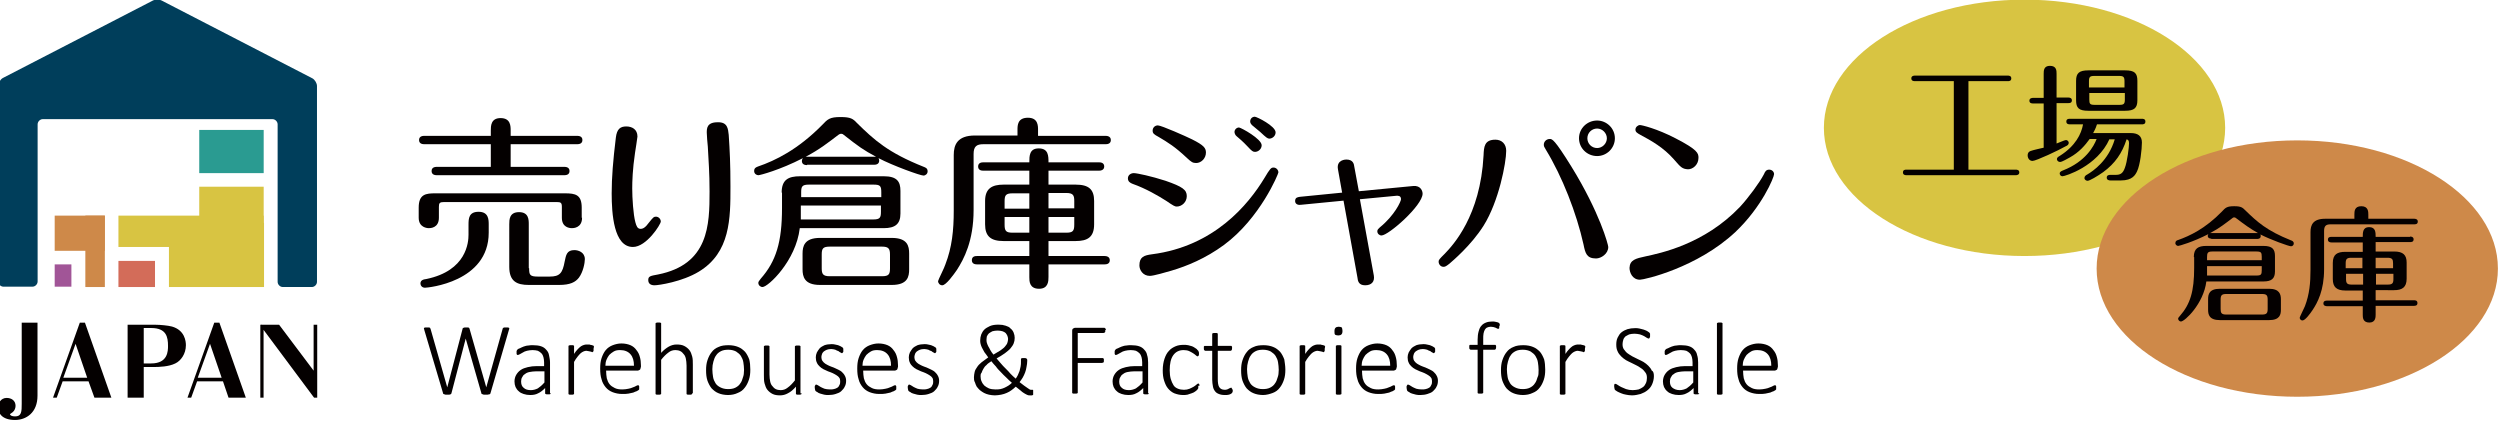
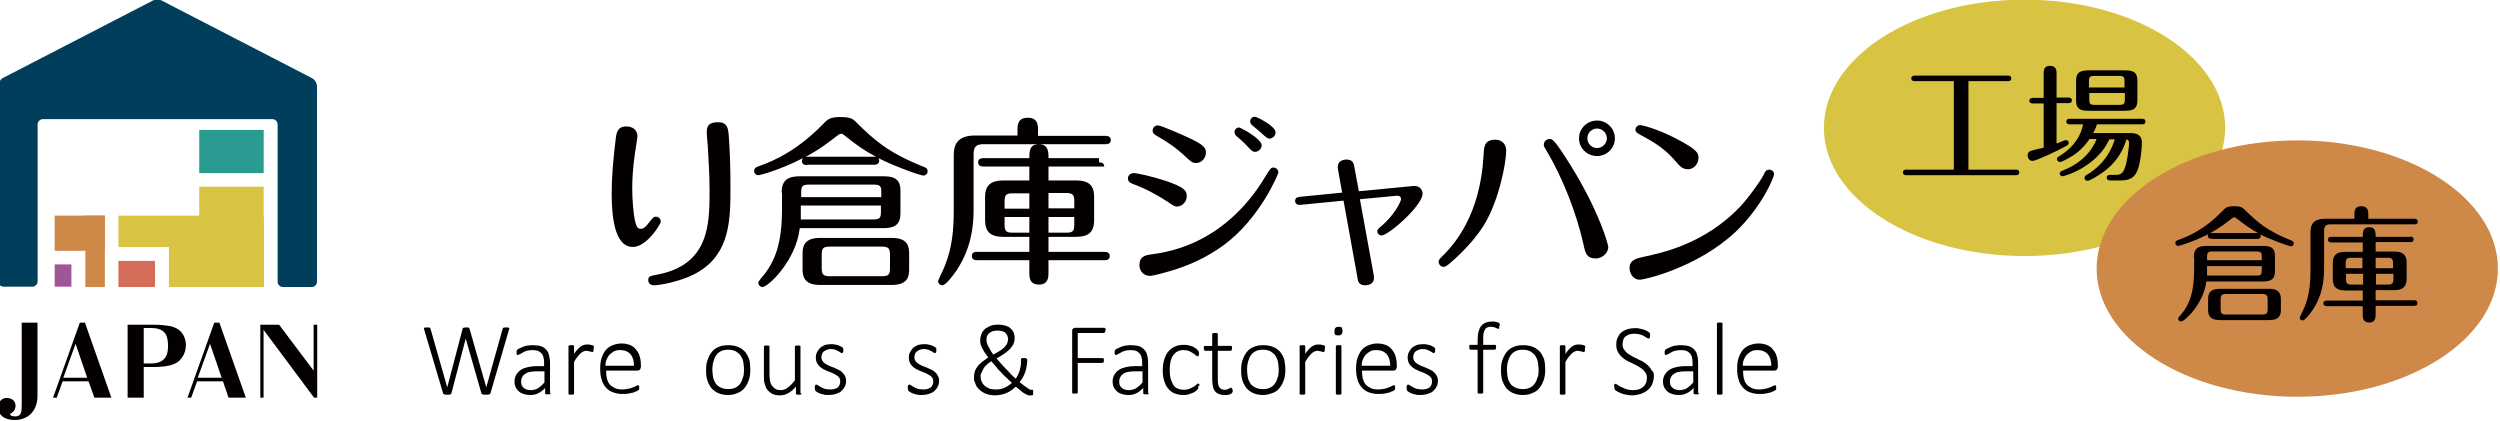
<svg xmlns="http://www.w3.org/2000/svg" version="1.1" id="レイヤー_1" x="0px" y="0px" viewBox="0 0 717.7 120.8" style="enable-background:new 0 0 717.7 120.8;" xml:space="preserve">
  <style type="text/css">
	.st0{fill:#003E5B;}
	.st1{fill:#2A9B91;}
	.st2{fill:#D8C442;}
	.st3{fill:#D36C59;}
	.st4{fill:#CE8949;}
	.st5{fill:#A15597;}
	.st6{fill:#040000;stroke:#040000;stroke-width:0.531;stroke-miterlimit:10;}
	.st7{fill:#040000;}
</style>
  <g>
    <path class="st0" d="M0.8,22.4c-0.7,0.4-1.3,1.4-1.3,2.2v56.2c0,0.8,0.7,1.5,1.5,1.5h8.3c0.8,0,1.5-0.7,1.5-1.5V35.7   c0-0.8,0.7-1.5,1.5-1.5h65.9c0.8,0,1.5,0.7,1.5,1.5v45.2c0,0.8,0.7,1.5,1.5,1.5h8.3c0.8,0,1.5-0.7,1.5-1.5V24.7   c0-0.8-0.6-1.8-1.3-2.2L46.5,0.2c-0.7-0.4-2-0.4-2.7,0L0.8,22.4z" />
  </g>
  <rect x="57.2" y="37.3" class="st1" width="18.5" height="12.4" />
  <rect x="57.2" y="53.6" class="st2" width="18.5" height="28.7" />
  <rect x="48.5" y="64" class="st2" width="27.3" height="18.4" />
  <rect x="34" y="61.9" class="st2" width="41.7" height="9" />
  <rect x="34" y="74.9" class="st3" width="10.5" height="7.5" />
  <rect x="24.5" y="61.9" class="st4" width="5.6" height="20.5" />
  <rect x="15.7" y="61.9" class="st4" width="14.4" height="10.1" />
  <rect x="15.7" y="75.9" class="st5" width="4.8" height="6.4" />
  <g>
    <path class="st6" d="M10.5,93v20.6c0,4.7-3.1,6.7-6.2,6.7c-3.6,0-4.6-1.9-4.6-3.3c0-1.1,0.7-2.5,2.2-2.5c1.3,0,2.3,0.7,2.3,2   c0,0.5-0.2,1.2-0.7,1.6c-0.7,0.5-0.9,0.6-0.9,0.8c0,0,0,0.9,1.7,0.9c2.2,0,2.2-1.7,2.2-3.9V93.9v-1H10.5z" />
    <path class="st6" d="M27.3,113.9l-1.7-4.7h-7.8l-1.7,4.7h-0.5l7.5-21h1.1l7.4,21H27.3z M25.4,108.7l-3.7-10.8l-3.9,10.8H25.4z" />
    <path class="st6" d="M36.9,93.5h0.5h7.4c1.1,0,3.4,0.2,4.5,0.5c3.5,1,3.8,4,3.8,5.1c0,2.4-1.4,4.3-2.9,5c-1.8,0.9-4.5,1-6.2,1H41   v8.8h-4.1v-20V93.5z M41,93.9v10.7h2.4c5.1,0,5.1-3.9,5.1-5.3c0-2.6-0.5-5.4-5.1-5.4H41z" />
    <path class="st6" d="M65.8,113.9l-1.6-4.7h-7.8l-1.7,4.7h-0.5l7.5-21h1.1l7.4,21H65.8z M64,108.7l-3.7-10.8l-3.9,10.8H64z" />
    <path class="st6" d="M80,93.5l10.3,13.7V93.5h0.5v20.4h-0.5l-14.9-20v20h-0.4V93.5H80z" />
  </g>
  <path class="st7" d="M1.6,67.3" />
  <g>
-     <path class="st7" d="M167.1,62.5c0,3-2.6,3-2.9,3c-0.7,0-2.9-0.2-2.9-3v-3.1c0-1.2-0.3-1.4-1.5-1.4h-32.3c-1.3,0-1.5,0.3-1.5,1.4   v3.1c0,3-2.5,3-2.9,3c-0.5,0-2.9-0.2-2.9-3v-2.9c0-3.9,2.1-4.1,4.8-4.1h37.2c3,0,4.8,0.4,4.8,4.1V62.5z M140.9,37.5   c0-1.3,0-3.6,2.8-3.6c2.9,0,2.9,2.3,2.9,3.6v1.5h19c0.4,0,1.6,0,1.6,1.2c0,1.2-1.2,1.2-1.6,1.2h-19v6.5h15.3c0.4,0,1.6,0,1.6,1.2   c0,1.2-1.2,1.2-1.6,1.2h-36.4c-0.4,0-1.6,0-1.6-1.2c0-1.2,1.2-1.2,1.6-1.2h15.4v-6.5h-19c-0.4,0-1.6,0-1.6-1.2   c0-1.2,1.2-1.2,1.6-1.2h19V37.5z M134.5,64.5c0-1.8,0.1-3.7,2.9-3.7c2.9,0,2.9,2.3,2.9,3.7v2.3c0,14.2-17.5,15.8-18.3,15.8   c-0.9,0-1.3-0.7-1.3-1.2c0-1,0.9-1.2,1.7-1.3c11.6-2.4,12.1-10.6,12.1-12.7V64.5z M151.9,77c0,1.9,0.2,2.4,2.5,2.4h3.4   c2.9,0,3.7-1,4.3-4.3c0.4-1.9,0.6-3.3,2.8-3.3c1.1,0,3,0.6,3,2.6c0,1.1-0.5,3.7-1.7,5.3c-1,1.3-2.5,2.1-5.7,2.1h-8.7   c-3.4,0-5.6-1-5.6-5.2V64.4c0-1.3,0-3.5,2.8-3.5c2.8,0,2.8,2.2,2.8,3.5V77z" />
    <path class="st7" d="M183,39.2c0,0.4-0.6,3.9-0.7,4.7c-0.7,4.7-0.8,8.2-0.8,10.2c0,2.8,0.3,7.5,0.9,9.7c0.3,1.1,0.6,1.9,1.5,1.9   c0.7,0,1.4-0.4,2.4-1.8c1.2-1.5,1.4-1.7,2-1.7c0.8,0,1.4,0.7,1.4,1.4c0,0.8-4.1,7.3-8,7.3c-5.5,0-6.1-9.5-6.1-15.4   c0-4.5,0.4-9.5,1.2-16c0.3-2.5,1.3-3.2,3-3.2C181.4,36.3,183,37.1,183,39.2z M209.2,38.7c0.3,4.5,0.5,8.3,0.5,14.9   c0,9.1,0,18.9-9.1,24.4c-4.8,2.9-11.5,3.9-12.7,3.9c-1,0-1.8-0.4-1.8-1.5c0-1.1,0.6-1.2,2.8-1.6c14.6-2.9,14.8-14.3,14.8-23.8   c0-5.5-0.3-9-0.5-12.9c-0.1-1.1-0.3-3.1-0.3-4c0-1.2,0-3,3.1-3C208.9,35,209,37,209.2,38.7z" />
    <path class="st7" d="M231.7,47.4c-0.5,0-1.5-0.1-1.5-1.2c0-0.3,0.1-0.5,0.3-0.8c-6.6,3.4-12.3,4.9-12.8,4.9c-0.5,0-1.2-0.4-1.2-1.2   c0-0.9,0.6-1.1,1.1-1.3c5-1.7,11.5-4.9,18.4-11.9c1.6-1.7,2.2-2.3,5.3-2.3c2.9,0,3.6,0.5,4.7,1.7c5,4.9,8.9,8.5,19.2,12.6   c0.5,0.2,1.1,0.4,1.1,1.3c0,0.7-0.6,1.2-1.2,1.2c-0.9,0-8.7-2.8-12.9-5c0.1,0.2,0.2,0.4,0.2,0.7c0,1.1-1,1.2-1.5,1.2H231.7z    M224.4,55.3c0-3.7,1.9-4.7,5.3-4.7h24c3.8,0,4.8,1.5,4.8,4.2v6.5c0,3-1.5,4.2-4.8,4.2h-24.1c-1.1,9.4-9.1,16.9-10.7,16.9   c-0.6,0-1.2-0.5-1.2-1.2c0-0.4,0.3-0.6,0.7-1.2c4.4-5,6.1-10.5,6.1-20.3V55.3z M253,56.6v-1.4c0-1.8-0.3-2.2-2.2-2.2h-18.6   c-2,0-2.2,0.6-2.2,2.3v1.3H253z M229.9,59v4h20.8c1.9,0,2.2-0.5,2.2-2.2V59H229.9z M261,77.3c0,2.1-0.4,4.5-5,4.5h-20.6   c-4.5,0-5-2.4-5-4.5v-4.5c0-2.1,0.5-4.5,5-4.5H256c4.5,0,5,2.3,5,4.5V77.3z M242.2,38.7c-0.2-0.2-0.4-0.3-0.7-0.3   c-0.4,0-0.6,0.2-0.8,0.3c-2.9,2.2-5.4,4.2-9.4,6.3h20.2C247.9,43.1,246.4,42,242.2,38.7z M255.5,73.1c0-1.7-0.4-2.3-2.3-2.3h-15   c-2,0-2.3,0.6-2.3,2.3v3.9c0,1.6,0.3,2.3,2.3,2.3h15c2,0,2.3-0.6,2.3-2.3V73.1z" />
-     <path class="st7" d="M292.1,39v-1.7c0-1.3,0-3.5,3-3.5c2.9,0,2.9,2.3,2.9,3.5V39h19.4c0.4,0,1.5,0.1,1.5,1.2c0,1.1-1,1.2-1.5,1.2   h-35.1c-1.9,0-2.8,0.6-2.8,2.8v16.1c0,8.9-2.8,14.1-4.8,17.2c-0.9,1.3-3.1,4.4-4.2,4.4c-0.7,0-1.2-0.6-1.2-1.2c0-0.3,1.9-4,2.1-4.8   c1.9-4.9,2.4-9.8,2.4-15.4v-16c0-2.9,1-5.6,6.1-5.6H292.1z M315.5,46.6c0.5,0,1.5,0.1,1.5,1.2c0,1.1-1.1,1.2-1.5,1.2H301v4h7.8   c3.8,0,5.3,1.4,5.3,4.7v6.7c0,3.7-1.9,4.8-5.3,4.8H301v4.3h16.1c0.4,0,1.5,0.1,1.5,1.2c0,1.1-1,1.2-1.5,1.2H301v3.6   c0,1.1,0,3.4-2.7,3.4c-2.8,0-2.8-2.2-2.8-3.3v-3.7h-15c-0.5,0-1.5-0.1-1.5-1.2c0-1.2,1.1-1.2,1.5-1.2h15v-4.3h-7.4   c-3.7,0-5.3-1.4-5.3-4.8v-6.7c0-3.6,2-4.7,5.3-4.7h7.4v-4h-13.2c-0.5,0-1.5-0.1-1.5-1.2c0-1.1,1-1.2,1.5-1.2h13.2c0-1.8,0-4,2.7-4   c2.8,0,2.8,2.2,2.8,4H315.5z M295.5,55.5h-4.8c-2,0-2.3,0.6-2.3,2.3v2.1h7.1V55.5z M295.5,62.3h-7.1v2.2c0,1.8,0.4,2.3,2.3,2.3h4.8   V62.3z M301,59.8h7.4v-2.1c0-1.6-0.3-2.3-2.3-2.3H301V59.8z M301,66.8h5.1c1.9,0,2.3-0.5,2.3-2.3v-2.2H301V66.8z" />
+     <path class="st7" d="M292.1,39v-1.7c0-1.3,0-3.5,3-3.5c2.9,0,2.9,2.3,2.9,3.5V39h19.4c0.4,0,1.5,0.1,1.5,1.2c0,1.1-1,1.2-1.5,1.2   h-35.1c-1.9,0-2.8,0.6-2.8,2.8v16.1c0,8.9-2.8,14.1-4.8,17.2c-0.9,1.3-3.1,4.4-4.2,4.4c-0.7,0-1.2-0.6-1.2-1.2c0-0.3,1.9-4,2.1-4.8   c1.9-4.9,2.4-9.8,2.4-15.4v-16c0-2.9,1-5.6,6.1-5.6H292.1z M315.5,46.6c0.5,0,1.5,0.1,1.5,1.2H301v4h7.8   c3.8,0,5.3,1.4,5.3,4.7v6.7c0,3.7-1.9,4.8-5.3,4.8H301v4.3h16.1c0.4,0,1.5,0.1,1.5,1.2c0,1.1-1,1.2-1.5,1.2H301v3.6   c0,1.1,0,3.4-2.7,3.4c-2.8,0-2.8-2.2-2.8-3.3v-3.7h-15c-0.5,0-1.5-0.1-1.5-1.2c0-1.2,1.1-1.2,1.5-1.2h15v-4.3h-7.4   c-3.7,0-5.3-1.4-5.3-4.8v-6.7c0-3.6,2-4.7,5.3-4.7h7.4v-4h-13.2c-0.5,0-1.5-0.1-1.5-1.2c0-1.1,1-1.2,1.5-1.2h13.2c0-1.8,0-4,2.7-4   c2.8,0,2.8,2.2,2.8,4H315.5z M295.5,55.5h-4.8c-2,0-2.3,0.6-2.3,2.3v2.1h7.1V55.5z M295.5,62.3h-7.1v2.2c0,1.8,0.4,2.3,2.3,2.3h4.8   V62.3z M301,59.8h7.4v-2.1c0-1.6-0.3-2.3-2.3-2.3H301V59.8z M301,66.8h5.1c1.9,0,2.3-0.5,2.3-2.3v-2.2H301V66.8z" />
    <path class="st7" d="M334.7,57.6c-2.2-1.4-5.8-3.5-9.5-4.8c-0.8-0.3-1.4-0.7-1.4-1.6c0-1,0.9-1.5,1.7-1.5c0.9,0,5.1,0.9,9.1,2.2   c4.9,1.7,6.1,2.6,6.1,4.4c0,1.7-1.4,3-2.9,3C337.3,59.3,336.9,59.1,334.7,57.6z M330.7,73c17.9-2.3,27.7-14.3,32.3-21.9   c1.6-2.7,1.9-3,2.6-3c0.8,0,1.4,0.7,1.4,1.4c0,0.4-5.2,13.1-15.6,20.8c-5.3,3.9-10.7,6.1-15.1,7.4c-1.4,0.4-5.1,1.5-6.2,1.5   c-2,0-3-1.7-3-3C327.1,73.7,328.5,73.3,330.7,73z M340.8,45.4c-3.5-3.3-5.5-4.5-8.2-6.1c-1.3-0.7-1.7-1-1.7-1.8   c0-0.9,0.7-1.5,1.5-1.5c1,0,8.2,3.2,9.8,4c3.4,1.7,4,2.5,4,3.8c0,1.7-1.4,3-2.8,3C342.4,46.8,342,46.5,340.8,45.4z M362.2,41.7   c0,1.1-1,1.9-1.9,1.9c-0.6,0-0.9-0.2-2.1-1.5c-1.5-1.6-2.4-2.3-3.2-3c-0.4-0.3-0.6-0.9-0.6-1.2c0-0.7,0.6-1.3,1.3-1.3   C356.4,36.7,362.2,39.9,362.2,41.7z M366.2,38c0,1.1-1,1.8-1.8,1.8c-0.5,0-0.9-0.3-2.6-1.9c-0.4-0.3-1.6-1.3-2.4-2   c-0.2-0.2-0.5-0.6-0.5-1c0-1,0.8-1.4,1.3-1.4C360.8,33.5,366.2,36.2,366.2,38z" />
    <path class="st7" d="M394.4,79.1c0.3,1.8-0.7,2.8-2.5,2.8c-1.9,0-2.1-1.3-2.2-2.2l-4-22.1l-12.3,1.2c-0.6,0.1-1.6-0.1-1.6-1.1   c0-1.1,0.9-1.1,1.4-1.2l12.1-1.2l-1.2-6.7c-0.5-2.8,2.3-2.8,2.4-2.8c1.9,0,2.2,1.2,2.3,2.1l1.3,7l15.6-1.5c2.2-0.2,2.7,1.5,2.7,2.2   c0,3.4-9.8,12-11.8,12c-0.6,0-1.2-0.5-1.2-1.2c0-0.5,0.3-0.7,0.7-1.1c4.3-3.5,6.1-7.5,6.1-8.1c0-1.1-0.9-1-1.3-1l-10.5,1   L394.4,79.1z" />
    <path class="st7" d="M432.4,43.3c0,3.4-2.1,14.5-6.5,21.5c-3.6,5.7-9,10.2-9.8,10.9c-0.9,0.7-1.2,0.9-1.7,0.9   c-0.8,0-1.4-0.7-1.4-1.5c0-0.5,0.2-0.7,1.8-2.3c2.3-2.4,10.2-10.8,11.1-28.2c0.1-2.4,0.2-4.5,3.4-4.5   C431.1,40.1,432.4,41.3,432.4,43.3z M454.6,70.2c-2-9-6.1-19.5-10.8-27.2c-0.5-0.8-0.6-1-0.6-1.5c0-0.8,0.7-1.6,1.7-1.6   c0.7,0,1.3,0,6.2,7.9c8.2,13.3,10.6,22.5,10.6,23.1c0,2-2.1,3.3-3.5,3.3C455.5,74.2,455.1,72.7,454.6,70.2z M463.6,39.7   c0,2.8-2.3,5.1-5.1,5.1c-2.9,0-5.2-2.3-5.2-5.1c0-2.9,2.4-5.1,5.2-5.1C461.2,34.6,463.6,36.8,463.6,39.7z M455.7,39.7   c0,1.5,1.2,2.8,2.8,2.8c1.5,0,2.8-1.3,2.8-2.8c0-1.5-1.3-2.8-2.8-2.8C457,36.9,455.7,38.1,455.7,39.7z" />
    <path class="st7" d="M472.4,73.6c4.1-0.9,16.8-3.4,27.1-14.2c2.4-2.6,5.6-6.9,6.9-9.4c0.3-0.7,0.6-1.3,1.5-1.3   c0.8,0,1.4,0.6,1.4,1.3c0,0.9-3.5,9.4-11.1,16.6c-11,10.3-26.2,13.7-27.4,13.7c-2.2,0-3-2.1-3-3.4   C467.9,74.6,469.6,74.2,472.4,73.6z M480.5,45.7c-2.9-3.3-6.4-5.3-9.6-7c-0.9-0.5-1.4-0.8-1.4-1.5c0-0.7,0.7-1.3,1.3-1.3   c0.5,0,4.8,1,10.2,3.8c6.4,3.3,6.6,4.3,6.6,5.6c0,2-1.6,3.3-3,3.3C482.9,48.5,482.5,48,480.5,45.7z" />
  </g>
  <g>
    <path class="st7" d="M140.8,112.9c0,0.1-0.1,0.1-0.1,0.2c-0.1,0.1-0.1,0.1-0.3,0.1c-0.1,0-0.2,0.1-0.4,0.1c-0.1,0-0.3,0-0.5,0   c-0.2,0-0.3,0-0.5,0c-0.1,0-0.3,0-0.4-0.1c-0.1,0-0.2-0.1-0.3-0.1c-0.1-0.1-0.1-0.1-0.1-0.2l-4.5-15.7h0l-4.1,15.7   c0,0.1-0.1,0.1-0.1,0.2c-0.1,0.1-0.1,0.1-0.2,0.1c-0.1,0-0.2,0.1-0.3,0.1c-0.1,0-0.3,0-0.5,0c-0.2,0-0.4,0-0.5,0   c-0.1,0-0.3,0-0.4-0.1c-0.1,0-0.2-0.1-0.3-0.1c-0.1-0.1-0.1-0.1-0.1-0.2l-5.4-18.2c0-0.2-0.1-0.3-0.1-0.4c0-0.1,0-0.2,0.1-0.2   c0.1,0,0.2-0.1,0.3-0.1c0.1,0,0.3,0,0.5,0c0.2,0,0.4,0,0.5,0c0.1,0,0.2,0,0.3,0.1c0.1,0,0.1,0.1,0.1,0.1c0,0,0,0.1,0.1,0.2   l4.8,16.8h0l4.4-16.8c0-0.1,0-0.1,0.1-0.2c0,0,0.1-0.1,0.2-0.1c0.1,0,0.2-0.1,0.3-0.1c0.1,0,0.3,0,0.5,0c0.2,0,0.3,0,0.4,0   c0.1,0,0.2,0,0.3,0.1c0.1,0,0.1,0.1,0.1,0.1c0,0,0.1,0.1,0.1,0.2l4.8,16.8h0l4.7-16.8c0-0.1,0-0.1,0.1-0.2c0,0,0.1-0.1,0.1-0.1   c0.1,0,0.2-0.1,0.3-0.1c0.1,0,0.3,0,0.5,0c0.2,0,0.4,0,0.5,0c0.1,0,0.2,0.1,0.3,0.1c0.1,0,0.1,0.1,0.1,0.2c0,0.1,0,0.2-0.1,0.4   L140.8,112.9z" />
    <path class="st7" d="M158.1,112.9c0,0.1,0,0.2-0.1,0.2c-0.1,0.1-0.1,0.1-0.3,0.1s-0.2,0-0.4,0c-0.2,0-0.3,0-0.4,0   c-0.1,0-0.2-0.1-0.3-0.1c-0.1-0.1-0.1-0.1-0.1-0.2v-1.5c-0.6,0.6-1.3,1.2-2,1.5c-0.7,0.4-1.5,0.5-2.3,0.5c-0.7,0-1.3-0.1-1.9-0.3   c-0.6-0.2-1-0.4-1.4-0.8c-0.4-0.3-0.7-0.8-0.9-1.2c-0.2-0.5-0.3-1-0.3-1.6c0-0.7,0.2-1.4,0.5-1.9c0.3-0.5,0.7-1,1.3-1.4   c0.6-0.4,1.2-0.6,2-0.8c0.8-0.2,1.7-0.3,2.6-0.3h2.1V104c0-0.6-0.1-1.1-0.2-1.5c-0.1-0.4-0.3-0.8-0.6-1.1c-0.3-0.3-0.6-0.5-1-0.7   c-0.4-0.1-0.9-0.2-1.5-0.2c-0.6,0-1.1,0.1-1.6,0.2c-0.5,0.1-0.9,0.3-1.2,0.5c-0.4,0.2-0.6,0.3-0.9,0.5c-0.2,0.1-0.4,0.2-0.5,0.2   c-0.1,0-0.1,0-0.2,0c0,0-0.1-0.1-0.1-0.1c0-0.1-0.1-0.1-0.1-0.2c0-0.1,0-0.2,0-0.3c0-0.2,0-0.4,0-0.5c0-0.1,0.1-0.2,0.2-0.4   c0.1-0.1,0.3-0.3,0.7-0.4c0.3-0.2,0.7-0.3,1.1-0.5c0.4-0.1,0.8-0.3,1.3-0.3c0.5-0.1,0.9-0.1,1.4-0.1c0.9,0,1.7,0.1,2.3,0.3   c0.6,0.2,1.1,0.5,1.5,1c0.4,0.4,0.7,0.9,0.8,1.5s0.3,1.3,0.3,2.1V112.9z M156.3,106.6h-2.4c-0.7,0-1.3,0.1-1.9,0.2   c-0.5,0.1-1,0.3-1.3,0.6c-0.4,0.2-0.6,0.5-0.8,0.9c-0.2,0.3-0.3,0.7-0.3,1.2c0,0.8,0.2,1.4,0.7,1.8c0.5,0.5,1.2,0.7,2.1,0.7   c0.7,0,1.4-0.2,2-0.5c0.6-0.4,1.2-0.9,1.9-1.7V106.6z" />
    <path class="st7" d="M170.4,100.2c0,0.1,0,0.3,0,0.4c0,0.1,0,0.2-0.1,0.3c0,0.1-0.1,0.1-0.1,0.1c0,0-0.1,0.1-0.1,0.1   c-0.1,0-0.2,0-0.3-0.1c-0.1,0-0.3-0.1-0.4-0.1c-0.2,0-0.3-0.1-0.5-0.1c-0.2,0-0.4-0.1-0.6-0.1c-0.3,0-0.5,0.1-0.8,0.2   c-0.3,0.1-0.5,0.3-0.8,0.5c-0.3,0.3-0.6,0.6-0.9,1c-0.3,0.4-0.7,0.9-1,1.5v9c0,0.1,0,0.1,0,0.2c0,0-0.1,0.1-0.1,0.1   c-0.1,0-0.2,0.1-0.3,0.1c-0.1,0-0.3,0-0.4,0c-0.2,0-0.3,0-0.4,0c-0.1,0-0.2,0-0.3-0.1c-0.1,0-0.1-0.1-0.1-0.1c0,0,0-0.1,0-0.2V99.5   c0-0.1,0-0.1,0-0.2c0,0,0.1-0.1,0.1-0.1c0.1,0,0.2-0.1,0.3-0.1c0.1,0,0.2,0,0.4,0c0.2,0,0.3,0,0.4,0c0.1,0,0.2,0,0.3,0.1   c0.1,0,0.1,0.1,0.1,0.1c0,0,0,0.1,0,0.2v2.1c0.4-0.6,0.7-1,1.1-1.4c0.3-0.3,0.6-0.6,0.9-0.8c0.3-0.2,0.6-0.3,0.9-0.4   c0.3-0.1,0.6-0.1,0.9-0.1c0.1,0,0.3,0,0.4,0c0.2,0,0.3,0,0.5,0.1c0.2,0,0.4,0.1,0.5,0.1c0.2,0.1,0.3,0.1,0.3,0.1   c0.1,0,0.1,0.1,0.1,0.1c0,0,0,0.1,0.1,0.1c0,0.1,0,0.1,0,0.2C170.4,100,170.4,100.1,170.4,100.2z" />
    <path class="st7" d="M183.9,105.5c0,0.4-0.1,0.6-0.3,0.7c-0.2,0.1-0.4,0.2-0.5,0.2h-9.1c0,0.8,0.1,1.6,0.2,2.2   c0.2,0.7,0.4,1.2,0.8,1.7c0.4,0.5,0.9,0.8,1.5,1.1c0.6,0.3,1.3,0.4,2.2,0.4c0.6,0,1.2-0.1,1.7-0.2c0.5-0.1,0.9-0.2,1.3-0.4   c0.4-0.1,0.7-0.3,0.9-0.4c0.2-0.1,0.4-0.2,0.5-0.2c0.1,0,0.1,0,0.2,0c0,0,0.1,0.1,0.1,0.1c0,0.1,0.1,0.1,0.1,0.2c0,0.1,0,0.2,0,0.4   c0,0.1,0,0.1,0,0.2c0,0.1,0,0.1,0,0.2c0,0.1,0,0.1-0.1,0.2c0,0-0.1,0.1-0.1,0.1c0,0-0.2,0.1-0.5,0.3c-0.3,0.1-0.6,0.2-1,0.4   c-0.4,0.1-0.9,0.2-1.4,0.3c-0.5,0.1-1.1,0.1-1.8,0.1c-1,0-1.9-0.2-2.7-0.5c-0.8-0.3-1.5-0.8-2-1.4c-0.5-0.6-1-1.4-1.2-2.3   c-0.3-0.9-0.4-1.9-0.4-3.1c0-1.1,0.1-2.1,0.4-3c0.3-0.9,0.7-1.7,1.2-2.3c0.5-0.6,1.2-1.1,2-1.4c0.8-0.3,1.6-0.5,2.5-0.5   c1,0,1.9,0.2,2.6,0.5c0.7,0.3,1.3,0.8,1.7,1.4c0.5,0.6,0.8,1.2,1,2c0.2,0.7,0.3,1.5,0.3,2.4V105.5z M182,105c0-1.4-0.3-2.5-1-3.3   c-0.7-0.8-1.7-1.2-3-1.2c-0.7,0-1.3,0.1-1.8,0.4c-0.5,0.3-0.9,0.6-1.3,1c-0.3,0.4-0.6,0.9-0.8,1.4c-0.2,0.5-0.3,1.1-0.3,1.7H182z" />
-     <path class="st7" d="M198.7,112.9c0,0.1,0,0.1,0,0.2c0,0-0.1,0.1-0.1,0.1c-0.1,0-0.2,0.1-0.3,0.1c-0.1,0-0.3,0-0.4,0   c-0.2,0-0.3,0-0.4,0c-0.1,0-0.2,0-0.3-0.1c-0.1,0-0.1-0.1-0.1-0.1c0,0,0-0.1,0-0.2V105c0-0.8-0.1-1.5-0.2-2s-0.3-1-0.6-1.3   c-0.3-0.4-0.6-0.7-1-0.9c-0.4-0.2-0.9-0.3-1.4-0.3c-0.7,0-1.4,0.2-2,0.7c-0.7,0.5-1.4,1.2-2.1,2.1v9.6c0,0.1,0,0.1,0,0.2   c0,0-0.1,0.1-0.1,0.1c-0.1,0-0.2,0.1-0.3,0.1c-0.1,0-0.3,0-0.4,0c-0.2,0-0.3,0-0.4,0c-0.1,0-0.2,0-0.3-0.1c-0.1,0-0.1-0.1-0.1-0.1   c0,0,0-0.1,0-0.2V93c0-0.1,0-0.1,0-0.2c0,0,0.1-0.1,0.1-0.1c0.1,0,0.2-0.1,0.3-0.1c0.1,0,0.3,0,0.4,0c0.2,0,0.3,0,0.4,0   c0.1,0,0.2,0,0.3,0.1c0.1,0,0.1,0.1,0.1,0.1c0,0,0,0.1,0,0.2v8.3c0.7-0.8,1.5-1.4,2.2-1.8c0.7-0.4,1.5-0.6,2.2-0.6   c0.9,0,1.6,0.1,2.2,0.4c0.6,0.3,1.1,0.7,1.5,1.2c0.4,0.5,0.6,1.1,0.8,1.8c0.2,0.7,0.2,1.5,0.2,2.4V112.9z" />
    <path class="st7" d="M215.4,106.1c0,1.1-0.1,2-0.4,2.9c-0.3,0.9-0.7,1.7-1.2,2.3c-0.5,0.7-1.2,1.2-2,1.5c-0.8,0.4-1.8,0.6-2.8,0.6   c-1,0-2-0.2-2.7-0.5c-0.8-0.3-1.4-0.8-2-1.4c-0.5-0.6-0.9-1.4-1.2-2.2c-0.3-0.9-0.4-1.9-0.4-3c0-1.1,0.1-2,0.4-2.9   c0.3-0.9,0.7-1.7,1.2-2.3c0.5-0.7,1.2-1.2,2-1.5c0.8-0.4,1.8-0.5,2.9-0.5c1,0,2,0.2,2.7,0.5c0.8,0.3,1.4,0.8,2,1.4   c0.5,0.6,0.9,1.4,1.2,2.2C215.3,104,215.4,105,215.4,106.1z M213.6,106.2c0-0.8-0.1-1.5-0.2-2.2c-0.1-0.7-0.4-1.3-0.7-1.8   c-0.3-0.5-0.8-0.9-1.4-1.3c-0.6-0.3-1.3-0.5-2.2-0.5c-0.8,0-1.5,0.1-2.1,0.4c-0.6,0.3-1.1,0.7-1.4,1.2c-0.4,0.5-0.6,1.1-0.8,1.8   c-0.2,0.7-0.3,1.4-0.3,2.2c0,0.8,0.1,1.5,0.2,2.2c0.1,0.7,0.4,1.3,0.7,1.8c0.3,0.5,0.8,0.9,1.4,1.2c0.6,0.3,1.3,0.5,2.2,0.5   c0.8,0,1.5-0.1,2.1-0.4c0.6-0.3,1.1-0.7,1.4-1.2c0.4-0.5,0.6-1.1,0.8-1.8C213.5,107.8,213.6,107.1,213.6,106.2z" />
    <path class="st7" d="M230.1,112.9c0,0.1,0,0.1,0,0.2c0,0-0.1,0.1-0.1,0.1c-0.1,0-0.2,0.1-0.3,0.1c-0.1,0-0.2,0-0.4,0   c-0.2,0-0.3,0-0.4,0c-0.1,0-0.2,0-0.3-0.1c-0.1,0-0.1-0.1-0.1-0.1c0,0,0-0.1,0-0.2V111c-0.8,0.9-1.5,1.5-2.3,1.9   c-0.7,0.4-1.5,0.6-2.2,0.6c-0.9,0-1.6-0.1-2.2-0.4c-0.6-0.3-1.1-0.7-1.5-1.2c-0.4-0.5-0.6-1.1-0.8-1.8c-0.2-0.7-0.2-1.5-0.2-2.4   v-8.1c0-0.1,0-0.1,0-0.2c0,0,0.1-0.1,0.1-0.1c0.1,0,0.2-0.1,0.3-0.1c0.1,0,0.3,0,0.4,0c0.2,0,0.3,0,0.4,0c0.1,0,0.2,0,0.3,0.1   c0.1,0,0.1,0.1,0.1,0.1c0,0,0,0.1,0,0.2v7.9c0,0.8,0.1,1.5,0.2,2c0.1,0.5,0.3,1,0.6,1.3c0.3,0.4,0.6,0.7,1,0.9   c0.4,0.2,0.9,0.3,1.4,0.3c0.7,0,1.4-0.2,2-0.7c0.7-0.5,1.4-1.2,2.1-2.1v-9.6c0-0.1,0-0.1,0-0.2c0,0,0.1-0.1,0.1-0.1   c0.1,0,0.2-0.1,0.3-0.1c0.1,0,0.3,0,0.4,0c0.2,0,0.3,0,0.4,0c0.1,0,0.2,0,0.3,0.1c0.1,0,0.1,0.1,0.1,0.1c0,0,0,0.1,0,0.2V112.9z" />
    <path class="st7" d="M242.9,109.3c0,0.6-0.1,1.2-0.4,1.7c-0.2,0.5-0.6,0.9-1,1.3c-0.4,0.4-1,0.6-1.6,0.8c-0.6,0.2-1.3,0.3-2,0.3   c-0.5,0-0.9,0-1.3-0.1c-0.4-0.1-0.8-0.2-1.1-0.3c-0.3-0.1-0.6-0.2-0.8-0.4c-0.2-0.1-0.4-0.2-0.5-0.3c-0.1-0.1-0.2-0.2-0.2-0.4   c0-0.1-0.1-0.3-0.1-0.6c0-0.1,0-0.2,0-0.3c0-0.1,0-0.2,0.1-0.3c0-0.1,0.1-0.1,0.1-0.2c0,0,0.1-0.1,0.2-0.1c0.1,0,0.3,0.1,0.5,0.2   c0.2,0.1,0.5,0.3,0.8,0.5c0.3,0.2,0.7,0.3,1.1,0.5c0.4,0.1,0.9,0.2,1.5,0.2c0.5,0,0.9,0,1.2-0.1c0.4-0.1,0.7-0.2,1-0.4   c0.3-0.2,0.5-0.5,0.6-0.8c0.2-0.3,0.2-0.7,0.2-1.1c0-0.4-0.1-0.8-0.3-1c-0.2-0.3-0.5-0.5-0.8-0.7c-0.3-0.2-0.7-0.4-1.1-0.6   c-0.4-0.2-0.8-0.3-1.3-0.5c-0.4-0.2-0.8-0.4-1.3-0.6c-0.4-0.2-0.8-0.5-1.1-0.8c-0.3-0.3-0.6-0.6-0.8-1.1c-0.2-0.4-0.3-0.9-0.3-1.5   c0-0.5,0.1-0.9,0.3-1.4c0.2-0.4,0.5-0.8,0.8-1.2c0.4-0.4,0.8-0.6,1.4-0.9c0.6-0.2,1.3-0.3,2-0.3c0.3,0,0.7,0,1,0.1   c0.3,0.1,0.6,0.1,0.9,0.2c0.3,0.1,0.5,0.2,0.7,0.3c0.2,0.1,0.3,0.2,0.5,0.3c0.1,0.1,0.2,0.1,0.2,0.2c0,0.1,0.1,0.1,0.1,0.2   c0,0.1,0,0.1,0,0.2c0,0.1,0,0.2,0,0.3c0,0.1,0,0.2,0,0.3c0,0.1,0,0.2-0.1,0.2c0,0.1-0.1,0.1-0.1,0.2c0,0-0.1,0.1-0.2,0.1   c-0.1,0-0.2-0.1-0.4-0.2c-0.2-0.1-0.4-0.2-0.6-0.4c-0.3-0.1-0.6-0.2-0.9-0.4c-0.4-0.1-0.8-0.2-1.2-0.2c-0.5,0-0.9,0.1-1.2,0.2   c-0.3,0.1-0.6,0.3-0.9,0.5c-0.2,0.2-0.4,0.4-0.5,0.7c-0.1,0.3-0.2,0.6-0.2,0.9c0,0.4,0.1,0.8,0.3,1.1c0.2,0.3,0.5,0.6,0.8,0.8   c0.3,0.2,0.7,0.4,1.1,0.6c0.4,0.2,0.8,0.3,1.3,0.5c0.4,0.2,0.8,0.4,1.3,0.6c0.4,0.2,0.8,0.4,1.1,0.7c0.3,0.3,0.6,0.6,0.8,1   C242.8,108.3,242.9,108.8,242.9,109.3z" />
-     <path class="st7" d="M257.7,105.5c0,0.4-0.1,0.6-0.3,0.7c-0.2,0.1-0.4,0.2-0.5,0.2h-9.1c0,0.8,0.1,1.6,0.2,2.2   c0.2,0.7,0.4,1.2,0.8,1.7c0.4,0.5,0.9,0.8,1.5,1.1c0.6,0.3,1.3,0.4,2.2,0.4c0.6,0,1.2-0.1,1.7-0.2c0.5-0.1,0.9-0.2,1.3-0.4   c0.4-0.1,0.7-0.3,0.9-0.4c0.2-0.1,0.4-0.2,0.5-0.2c0.1,0,0.1,0,0.2,0c0,0,0.1,0.1,0.1,0.1c0,0.1,0.1,0.1,0.1,0.2c0,0.1,0,0.2,0,0.4   c0,0.1,0,0.1,0,0.2c0,0.1,0,0.1,0,0.2c0,0.1,0,0.1-0.1,0.2c0,0-0.1,0.1-0.1,0.1c0,0-0.2,0.1-0.5,0.3c-0.3,0.1-0.6,0.2-1,0.4   c-0.4,0.1-0.9,0.2-1.4,0.3c-0.5,0.1-1.1,0.1-1.8,0.1c-1,0-1.9-0.2-2.7-0.5c-0.8-0.3-1.5-0.8-2-1.4c-0.5-0.6-1-1.4-1.2-2.3   c-0.3-0.9-0.4-1.9-0.4-3.1c0-1.1,0.1-2.1,0.4-3s0.7-1.7,1.2-2.3c0.5-0.6,1.2-1.1,2-1.4c0.8-0.3,1.6-0.5,2.5-0.5   c1,0,1.9,0.2,2.6,0.5c0.7,0.3,1.3,0.8,1.7,1.4c0.5,0.6,0.8,1.2,1,2c0.2,0.7,0.3,1.5,0.3,2.4V105.5z M255.8,105c0-1.4-0.3-2.5-1-3.3   c-0.7-0.8-1.7-1.2-3-1.2c-0.7,0-1.3,0.1-1.8,0.4c-0.5,0.3-0.9,0.6-1.3,1c-0.3,0.4-0.6,0.9-0.8,1.4c-0.2,0.5-0.3,1.1-0.3,1.7H255.8z   " />
    <path class="st7" d="M269.6,109.3c0,0.6-0.1,1.2-0.4,1.7c-0.2,0.5-0.6,0.9-1,1.3c-0.4,0.4-1,0.6-1.6,0.8c-0.6,0.2-1.3,0.3-2,0.3   c-0.5,0-0.9,0-1.3-0.1c-0.4-0.1-0.8-0.2-1.1-0.3c-0.3-0.1-0.6-0.2-0.8-0.4c-0.2-0.1-0.4-0.2-0.5-0.3c-0.1-0.1-0.2-0.2-0.2-0.4   c0-0.1-0.1-0.3-0.1-0.6c0-0.1,0-0.2,0-0.3c0-0.1,0-0.2,0.1-0.3c0-0.1,0.1-0.1,0.1-0.2c0,0,0.1-0.1,0.2-0.1c0.1,0,0.3,0.1,0.5,0.2   c0.2,0.1,0.5,0.3,0.8,0.5c0.3,0.2,0.7,0.3,1.1,0.5c0.4,0.1,0.9,0.2,1.5,0.2c0.5,0,0.9,0,1.2-0.1c0.4-0.1,0.7-0.2,1-0.4   c0.3-0.2,0.5-0.5,0.6-0.8c0.2-0.3,0.2-0.7,0.2-1.1c0-0.4-0.1-0.8-0.3-1c-0.2-0.3-0.5-0.5-0.8-0.7c-0.3-0.2-0.7-0.4-1.1-0.6   c-0.4-0.2-0.8-0.3-1.3-0.5c-0.4-0.2-0.8-0.4-1.3-0.6c-0.4-0.2-0.8-0.5-1.1-0.8c-0.3-0.3-0.6-0.6-0.8-1.1c-0.2-0.4-0.3-0.9-0.3-1.5   c0-0.5,0.1-0.9,0.3-1.4c0.2-0.4,0.5-0.8,0.8-1.2c0.4-0.4,0.8-0.6,1.4-0.9c0.6-0.2,1.3-0.3,2-0.3c0.3,0,0.7,0,1,0.1   c0.3,0.1,0.6,0.1,0.9,0.2c0.3,0.1,0.5,0.2,0.7,0.3c0.2,0.1,0.3,0.2,0.5,0.3c0.1,0.1,0.2,0.1,0.2,0.2c0,0.1,0.1,0.1,0.1,0.2   c0,0.1,0,0.1,0,0.2c0,0.1,0,0.2,0,0.3c0,0.1,0,0.2,0,0.3c0,0.1,0,0.2-0.1,0.2c0,0.1-0.1,0.1-0.1,0.2c0,0-0.1,0.1-0.2,0.1   c-0.1,0-0.2-0.1-0.4-0.2c-0.2-0.1-0.4-0.2-0.6-0.4c-0.3-0.1-0.6-0.2-0.9-0.4c-0.4-0.1-0.8-0.2-1.2-0.2c-0.5,0-0.9,0.1-1.2,0.2   c-0.3,0.1-0.6,0.3-0.9,0.5c-0.2,0.2-0.4,0.4-0.5,0.7c-0.1,0.3-0.2,0.6-0.2,0.9c0,0.4,0.1,0.8,0.3,1.1c0.2,0.3,0.5,0.6,0.8,0.8   c0.3,0.2,0.7,0.4,1.1,0.6c0.4,0.2,0.8,0.3,1.3,0.5s0.8,0.4,1.3,0.6c0.4,0.2,0.8,0.4,1.1,0.7c0.3,0.3,0.6,0.6,0.8,1   C269.5,108.3,269.6,108.8,269.6,109.3z" />
    <path class="st7" d="M279.6,108.3c0-0.5,0.1-1,0.2-1.5c0.1-0.5,0.4-1,0.7-1.4c0.3-0.5,0.7-0.9,1.3-1.4c0.5-0.4,1.2-0.9,1.9-1.4   c-0.4-0.6-0.8-1.1-1.1-1.5c-0.3-0.5-0.5-0.9-0.7-1.3c-0.2-0.4-0.3-0.7-0.4-1.1c-0.1-0.3-0.1-0.7-0.1-1c0-0.6,0.1-1.1,0.3-1.7   c0.2-0.5,0.5-1,0.9-1.4c0.4-0.4,1-0.7,1.6-1c0.7-0.3,1.5-0.4,2.5-0.4c0.8,0,1.4,0.1,2,0.3c0.6,0.2,1.1,0.4,1.4,0.8   c0.4,0.3,0.7,0.7,0.9,1.2c0.2,0.5,0.3,1,0.3,1.5c0,0.6-0.1,1.1-0.3,1.6c-0.2,0.5-0.5,0.9-0.9,1.4c-0.4,0.5-1,0.9-1.6,1.4   c-0.7,0.5-1.5,1-2.4,1.5c0.4,0.5,0.8,0.9,1.2,1.4c0.4,0.5,0.9,1,1.4,1.5c0.5,0.5,1,1,1.4,1.5c0.5,0.5,1,1,1.5,1.4   c0.2-0.3,0.4-0.6,0.6-1c0.2-0.4,0.3-0.8,0.5-1.2c0.1-0.4,0.2-0.9,0.3-1.3c0.1-0.5,0.1-0.9,0.1-1.4v-0.6c0-0.1,0-0.2,0-0.2   c0-0.1,0.1-0.1,0.1-0.1c0.1,0,0.1-0.1,0.3-0.1c0.1,0,0.3,0,0.4,0c0.1,0,0.3,0,0.4,0c0.1,0,0.2,0,0.3,0.1c0.1,0,0.1,0.1,0.2,0.1   c0,0.1,0.1,0.2,0.1,0.3v0.3c0,0.6-0.1,1.2-0.2,1.7c-0.1,0.6-0.2,1.1-0.4,1.6c-0.2,0.5-0.4,1-0.7,1.5c-0.3,0.5-0.6,0.9-0.9,1.3   c0.5,0.4,0.9,0.7,1.3,1c0.4,0.3,0.7,0.5,1,0.7c0.3,0.2,0.5,0.3,0.6,0.4c0.2,0.1,0.3,0.1,0.4,0.1c0.1,0,0.2,0,0.3,0   c0.1,0,0.2,0,0.2,0c0.1,0,0.1,0.1,0.1,0.2c0,0.1,0,0.2,0,0.4c0,0.2,0,0.3,0,0.5c0,0.1,0,0.2,0,0.3c0,0.1-0.1,0.1-0.1,0.1   c0,0-0.1,0.1-0.3,0.1c-0.1,0-0.3,0-0.6,0c-0.2,0-0.4,0-0.6-0.1c-0.2-0.1-0.5-0.2-0.8-0.4c-0.3-0.2-0.7-0.4-1.1-0.8   c-0.4-0.3-0.9-0.7-1.5-1.2c-0.4,0.4-0.8,0.7-1.2,1c-0.4,0.3-0.9,0.6-1.4,0.8c-0.5,0.2-1,0.4-1.6,0.5c-0.6,0.1-1.2,0.2-1.8,0.2   c-0.6,0-1.2-0.1-1.7-0.2c-0.5-0.1-1-0.3-1.4-0.5c-0.4-0.2-0.8-0.5-1.2-0.8c-0.3-0.3-0.6-0.6-0.9-1c-0.2-0.4-0.4-0.8-0.5-1.2   C279.6,109.3,279.6,108.8,279.6,108.3z M281.5,108c0,0.6,0.1,1.1,0.3,1.5c0.2,0.5,0.5,0.9,0.8,1.2c0.4,0.3,0.8,0.6,1.3,0.8   c0.5,0.2,1.2,0.3,1.9,0.3c0.5,0,0.9,0,1.4-0.1c0.4-0.1,0.8-0.2,1.2-0.4c0.4-0.2,0.8-0.4,1.1-0.6c0.3-0.2,0.7-0.5,1-0.8   c-0.6-0.5-1.1-1-1.6-1.5c-0.5-0.5-1.1-1-1.6-1.6c-0.5-0.5-1-1-1.4-1.6c-0.5-0.5-0.9-1-1.3-1.5c-0.6,0.4-1.1,0.7-1.4,1.1   c-0.4,0.3-0.7,0.7-0.9,1.1c-0.2,0.4-0.4,0.7-0.5,1.1C281.5,107.3,281.5,107.7,281.5,108z M283.2,97.5c0,0.3,0,0.6,0.1,0.9   c0.1,0.3,0.2,0.6,0.4,1c0.2,0.3,0.4,0.7,0.6,1.1c0.2,0.4,0.5,0.8,0.9,1.3c0.8-0.5,1.5-0.9,2-1.2c0.5-0.4,1-0.7,1.3-1.1   c0.3-0.4,0.6-0.7,0.7-1.1c0.1-0.3,0.2-0.7,0.2-1.1c0-0.3-0.1-0.6-0.2-0.9c-0.1-0.3-0.3-0.5-0.5-0.8c-0.2-0.2-0.6-0.4-0.9-0.5   c-0.4-0.1-0.8-0.2-1.4-0.2c-0.6,0-1.1,0.1-1.5,0.2c-0.4,0.2-0.7,0.4-1,0.6c-0.3,0.3-0.4,0.5-0.6,0.9   C283.3,96.8,283.2,97.1,283.2,97.5z" />
    <path class="st7" d="M317.3,94.9c0,0.1,0,0.2,0,0.3c0,0.1-0.1,0.2-0.1,0.2c0,0.1-0.1,0.1-0.2,0.1c-0.1,0-0.1,0.1-0.2,0.1h-7.4v7.2   h7c0.1,0,0.1,0,0.2,0c0.1,0,0.1,0.1,0.2,0.1c0,0.1,0.1,0.1,0.1,0.2c0,0.1,0,0.2,0,0.4c0,0.1,0,0.2,0,0.3c0,0.1-0.1,0.2-0.1,0.2   c0,0.1-0.1,0.1-0.2,0.1c-0.1,0-0.1,0.1-0.2,0.1h-7v8.4c0,0.1,0,0.1,0,0.2c0,0-0.1,0.1-0.1,0.1c-0.1,0-0.2,0.1-0.3,0.1   c-0.1,0-0.3,0-0.4,0c-0.2,0-0.3,0-0.4,0c-0.1,0-0.2,0-0.3-0.1c-0.1,0-0.1-0.1-0.1-0.1c0,0,0-0.1,0-0.2V95c0-0.4,0.1-0.6,0.3-0.7   c0.2-0.1,0.4-0.2,0.5-0.2h8.4c0.1,0,0.1,0,0.2,0.1c0.1,0,0.1,0.1,0.2,0.2c0,0.1,0.1,0.2,0.1,0.3C317.3,94.7,317.3,94.8,317.3,94.9z   " />
    <path class="st7" d="M329.8,112.9c0,0.1,0,0.2-0.1,0.2c-0.1,0.1-0.1,0.1-0.3,0.1c-0.1,0-0.2,0-0.4,0c-0.2,0-0.3,0-0.4,0   c-0.1,0-0.2-0.1-0.3-0.1c-0.1-0.1-0.1-0.1-0.1-0.2v-1.5c-0.6,0.6-1.3,1.2-2,1.5c-0.7,0.4-1.5,0.5-2.3,0.5c-0.7,0-1.3-0.1-1.9-0.3   c-0.6-0.2-1-0.4-1.4-0.8c-0.4-0.3-0.7-0.8-0.9-1.2c-0.2-0.5-0.3-1-0.3-1.6c0-0.7,0.2-1.4,0.5-1.9c0.3-0.5,0.7-1,1.3-1.4   c0.6-0.4,1.2-0.6,2-0.8c0.8-0.2,1.7-0.3,2.6-0.3h2.1V104c0-0.6-0.1-1.1-0.2-1.5c-0.1-0.4-0.3-0.8-0.6-1.1c-0.3-0.3-0.6-0.5-1-0.7   c-0.4-0.1-0.9-0.2-1.5-0.2c-0.6,0-1.1,0.1-1.6,0.2c-0.5,0.1-0.9,0.3-1.2,0.5c-0.4,0.2-0.6,0.3-0.9,0.5c-0.2,0.1-0.4,0.2-0.5,0.2   c-0.1,0-0.1,0-0.2,0c0,0-0.1-0.1-0.1-0.1c0-0.1-0.1-0.1-0.1-0.2c0-0.1,0-0.2,0-0.3c0-0.2,0-0.4,0-0.5c0-0.1,0.1-0.2,0.2-0.4   c0.1-0.1,0.3-0.3,0.7-0.4c0.3-0.2,0.7-0.3,1.1-0.5c0.4-0.1,0.8-0.3,1.3-0.3c0.5-0.1,0.9-0.1,1.4-0.1c0.9,0,1.7,0.1,2.3,0.3   c0.6,0.2,1.1,0.5,1.5,1c0.4,0.4,0.7,0.9,0.8,1.5c0.2,0.6,0.3,1.3,0.3,2.1V112.9z M328,106.6h-2.4c-0.7,0-1.3,0.1-1.9,0.2   c-0.5,0.1-1,0.3-1.3,0.6c-0.4,0.2-0.6,0.5-0.8,0.9c-0.2,0.3-0.3,0.7-0.3,1.2c0,0.8,0.2,1.4,0.7,1.8c0.5,0.5,1.2,0.7,2.1,0.7   c0.7,0,1.4-0.2,2-0.5c0.6-0.4,1.2-0.9,1.9-1.7V106.6z" />
    <path class="st7" d="M344,110.9c0,0.1,0,0.2,0,0.3c0,0.1,0,0.2,0,0.2c0,0.1,0,0.1-0.1,0.2c0,0.1-0.1,0.1-0.2,0.3   c-0.1,0.1-0.3,0.3-0.6,0.5c-0.3,0.2-0.6,0.4-1,0.5c-0.4,0.1-0.8,0.3-1.2,0.4c-0.4,0.1-0.9,0.1-1.3,0.1c-0.9,0-1.7-0.2-2.5-0.5   c-0.7-0.3-1.3-0.8-1.8-1.4c-0.5-0.6-0.8-1.3-1.1-2.2c-0.3-0.9-0.4-1.9-0.4-3c0-1.3,0.2-2.4,0.5-3.3c0.3-0.9,0.7-1.7,1.3-2.3   c0.5-0.6,1.2-1,1.9-1.3c0.7-0.3,1.5-0.4,2.3-0.4c0.4,0,0.9,0,1.3,0.1c0.4,0.1,0.8,0.2,1.1,0.3c0.3,0.1,0.6,0.3,0.9,0.5   c0.3,0.2,0.5,0.3,0.6,0.5c0.1,0.1,0.2,0.2,0.3,0.3c0,0.1,0.1,0.1,0.1,0.2c0,0.1,0,0.2,0.1,0.3c0,0.1,0,0.2,0,0.3   c0,0.3,0,0.5-0.1,0.6c-0.1,0.1-0.2,0.2-0.3,0.2c-0.1,0-0.3-0.1-0.5-0.3c-0.2-0.2-0.5-0.4-0.8-0.6c-0.3-0.2-0.7-0.4-1.1-0.6   c-0.4-0.2-1-0.3-1.6-0.3c-1.3,0-2.3,0.5-3,1.5c-0.7,1-1,2.4-1,4.3c0,0.9,0.1,1.8,0.3,2.5c0.2,0.7,0.5,1.3,0.8,1.8   c0.3,0.5,0.8,0.8,1.3,1c0.5,0.2,1.1,0.3,1.7,0.3c0.6,0,1.1-0.1,1.6-0.3c0.5-0.2,0.8-0.4,1.2-0.6c0.3-0.2,0.6-0.4,0.8-0.6   c0.2-0.2,0.4-0.3,0.5-0.3c0.1,0,0.1,0,0.2,0.1c0,0,0.1,0.1,0.1,0.2c0,0.1,0.1,0.2,0.1,0.3C344,110.7,344,110.8,344,110.9z" />
    <path class="st7" d="M353.9,112.1c0,0.2,0,0.4-0.1,0.5c0,0.1-0.1,0.2-0.2,0.3c-0.1,0.1-0.2,0.1-0.3,0.2c-0.1,0.1-0.3,0.1-0.5,0.2   c-0.2,0-0.4,0.1-0.6,0.1c-0.2,0-0.4,0-0.6,0c-0.7,0-1.2-0.1-1.7-0.3c-0.5-0.2-0.8-0.4-1.1-0.8c-0.3-0.4-0.5-0.8-0.6-1.4   c-0.1-0.6-0.2-1.2-0.2-1.9v-8.3h-2c-0.1,0-0.2-0.1-0.3-0.2c-0.1-0.1-0.1-0.3-0.1-0.6c0-0.1,0-0.2,0-0.3c0-0.1,0-0.2,0.1-0.2   c0-0.1,0.1-0.1,0.1-0.1c0.1,0,0.1,0,0.2,0h2V96c0-0.1,0-0.1,0-0.2c0,0,0.1-0.1,0.1-0.1c0.1,0,0.2-0.1,0.3-0.1c0.1,0,0.3,0,0.4,0   c0.2,0,0.3,0,0.4,0c0.1,0,0.2,0,0.3,0.1c0.1,0,0.1,0.1,0.1,0.1c0,0,0,0.1,0,0.2v3.3h3.7c0.1,0,0.1,0,0.2,0c0.1,0,0.1,0.1,0.1,0.1   c0,0.1,0.1,0.1,0.1,0.2c0,0.1,0,0.2,0,0.3c0,0.2,0,0.4-0.1,0.6c-0.1,0.1-0.2,0.2-0.3,0.2h-3.7v8.1c0,1,0.1,1.8,0.4,2.3   c0.3,0.5,0.8,0.8,1.6,0.8c0.2,0,0.5,0,0.6-0.1c0.2,0,0.4-0.1,0.5-0.2c0.1-0.1,0.3-0.1,0.4-0.2c0.1,0,0.2-0.1,0.3-0.1   c0,0,0.1,0,0.1,0c0,0,0.1,0.1,0.1,0.1c0,0.1,0,0.1,0.1,0.2C353.9,111.9,353.9,112,353.9,112.1z" />
    <path class="st7" d="M369,106.1c0,1.1-0.1,2-0.4,2.9c-0.3,0.9-0.7,1.7-1.2,2.3c-0.5,0.7-1.2,1.2-2,1.5s-1.8,0.6-2.8,0.6   c-1,0-2-0.2-2.7-0.5c-0.8-0.3-1.4-0.8-2-1.4c-0.5-0.6-0.9-1.4-1.2-2.2c-0.3-0.9-0.4-1.9-0.4-3c0-1.1,0.1-2,0.4-2.9   c0.3-0.9,0.7-1.7,1.2-2.3c0.5-0.7,1.2-1.2,2-1.5c0.8-0.4,1.8-0.5,2.9-0.5c1,0,2,0.2,2.7,0.5c0.8,0.3,1.4,0.8,2,1.4   c0.5,0.6,0.9,1.4,1.2,2.2C368.8,104,369,105,369,106.1z M367.1,106.2c0-0.8-0.1-1.5-0.2-2.2c-0.1-0.7-0.4-1.3-0.7-1.8   c-0.3-0.5-0.8-0.9-1.4-1.3c-0.6-0.3-1.3-0.5-2.2-0.5c-0.8,0-1.5,0.1-2.1,0.4c-0.6,0.3-1.1,0.7-1.4,1.2c-0.4,0.5-0.6,1.1-0.8,1.8   c-0.2,0.7-0.3,1.4-0.3,2.2c0,0.8,0.1,1.5,0.2,2.2c0.1,0.7,0.4,1.3,0.7,1.8c0.3,0.5,0.8,0.9,1.4,1.2c0.6,0.3,1.3,0.5,2.2,0.5   c0.8,0,1.5-0.1,2.1-0.4c0.6-0.3,1.1-0.7,1.4-1.2c0.4-0.5,0.6-1.1,0.8-1.8C367,107.8,367.1,107.1,367.1,106.2z" />
    <path class="st7" d="M380.3,100.2c0,0.1,0,0.3,0,0.4c0,0.1,0,0.2-0.1,0.3c0,0.1-0.1,0.1-0.1,0.1c0,0-0.1,0.1-0.1,0.1   c-0.1,0-0.2,0-0.3-0.1c-0.1,0-0.3-0.1-0.4-0.1c-0.2,0-0.3-0.1-0.5-0.1c-0.2,0-0.4-0.1-0.6-0.1c-0.3,0-0.5,0.1-0.8,0.2   c-0.3,0.1-0.5,0.3-0.8,0.5c-0.3,0.3-0.6,0.6-0.9,1c-0.3,0.4-0.7,0.9-1,1.5v9c0,0.1,0,0.1,0,0.2c0,0-0.1,0.1-0.1,0.1   c-0.1,0-0.2,0.1-0.3,0.1c-0.1,0-0.3,0-0.4,0c-0.2,0-0.3,0-0.4,0c-0.1,0-0.2,0-0.3-0.1c-0.1,0-0.1-0.1-0.1-0.1c0,0,0-0.1,0-0.2V99.5   c0-0.1,0-0.1,0-0.2c0,0,0.1-0.1,0.1-0.1c0.1,0,0.2-0.1,0.3-0.1c0.1,0,0.2,0,0.4,0s0.3,0,0.4,0c0.1,0,0.2,0,0.3,0.1   c0.1,0,0.1,0.1,0.1,0.1c0,0,0,0.1,0,0.2v2.1c0.4-0.6,0.7-1,1.1-1.4c0.3-0.3,0.6-0.6,0.9-0.8c0.3-0.2,0.6-0.3,0.9-0.4   c0.3-0.1,0.6-0.1,0.9-0.1c0.1,0,0.3,0,0.4,0c0.2,0,0.3,0,0.5,0.1c0.2,0,0.4,0.1,0.5,0.1c0.2,0.1,0.3,0.1,0.3,0.1   c0.1,0,0.1,0.1,0.1,0.1c0,0,0,0.1,0.1,0.1c0,0.1,0,0.1,0,0.2C380.3,100,380.3,100.1,380.3,100.2z" />
    <path class="st7" d="M385.4,95c0,0.5-0.1,0.8-0.3,1c-0.2,0.2-0.5,0.3-0.9,0.3c-0.4,0-0.7-0.1-0.9-0.2c-0.2-0.2-0.2-0.5-0.2-1   c0-0.5,0.1-0.8,0.3-1c0.2-0.2,0.5-0.3,0.9-0.3c0.4,0,0.7,0.1,0.9,0.2C385.3,94.2,385.4,94.6,385.4,95z M385.1,112.9   c0,0.1,0,0.1,0,0.2c0,0-0.1,0.1-0.1,0.1c-0.1,0-0.2,0.1-0.3,0.1c-0.1,0-0.3,0-0.4,0c-0.2,0-0.3,0-0.4,0c-0.1,0-0.2,0-0.3-0.1   c-0.1,0-0.1-0.1-0.1-0.1c0,0,0-0.1,0-0.2V99.5c0-0.1,0-0.1,0-0.2c0,0,0.1-0.1,0.1-0.1c0.1,0,0.2-0.1,0.3-0.1c0.1,0,0.3,0,0.4,0   c0.2,0,0.3,0,0.4,0c0.1,0,0.2,0,0.3,0.1c0.1,0,0.1,0.1,0.1,0.1c0,0,0,0.1,0,0.2V112.9z" />
    <path class="st7" d="M400.9,105.5c0,0.4-0.1,0.6-0.3,0.7c-0.2,0.1-0.4,0.2-0.5,0.2H391c0,0.8,0.1,1.6,0.2,2.2   c0.2,0.7,0.4,1.2,0.8,1.7c0.4,0.5,0.9,0.8,1.5,1.1c0.6,0.3,1.3,0.4,2.2,0.4c0.6,0,1.2-0.1,1.7-0.2c0.5-0.1,0.9-0.2,1.3-0.4   c0.4-0.1,0.7-0.3,0.9-0.4c0.2-0.1,0.4-0.2,0.5-0.2c0.1,0,0.1,0,0.2,0c0,0,0.1,0.1,0.1,0.1c0,0.1,0.1,0.1,0.1,0.2c0,0.1,0,0.2,0,0.4   c0,0.1,0,0.1,0,0.2c0,0.1,0,0.1,0,0.2c0,0.1,0,0.1-0.1,0.2c0,0-0.1,0.1-0.1,0.1c0,0-0.2,0.1-0.5,0.3c-0.3,0.1-0.6,0.2-1,0.4   c-0.4,0.1-0.9,0.2-1.4,0.3c-0.5,0.1-1.1,0.1-1.8,0.1c-1,0-1.9-0.2-2.7-0.5c-0.8-0.3-1.5-0.8-2-1.4c-0.5-0.6-1-1.4-1.2-2.3   c-0.3-0.9-0.4-1.9-0.4-3.1c0-1.1,0.1-2.1,0.4-3c0.3-0.9,0.7-1.7,1.2-2.3c0.5-0.6,1.2-1.1,2-1.4c0.8-0.3,1.6-0.5,2.5-0.5   c1,0,1.9,0.2,2.6,0.5c0.7,0.3,1.3,0.8,1.7,1.4c0.5,0.6,0.8,1.2,1,2c0.2,0.7,0.3,1.5,0.3,2.4V105.5z M399.1,105c0-1.4-0.3-2.5-1-3.3   c-0.7-0.8-1.7-1.2-3-1.2c-0.7,0-1.3,0.1-1.8,0.4c-0.5,0.3-0.9,0.6-1.3,1c-0.3,0.4-0.6,0.9-0.8,1.4c-0.2,0.5-0.3,1.1-0.3,1.7H399.1z   " />
    <path class="st7" d="M412.8,109.3c0,0.6-0.1,1.2-0.4,1.7c-0.2,0.5-0.6,0.9-1,1.3c-0.4,0.4-1,0.6-1.6,0.8c-0.6,0.2-1.3,0.3-2,0.3   c-0.5,0-0.9,0-1.3-0.1c-0.4-0.1-0.8-0.2-1.1-0.3c-0.3-0.1-0.6-0.2-0.8-0.4c-0.2-0.1-0.4-0.2-0.5-0.3c-0.1-0.1-0.2-0.2-0.2-0.4   c0-0.1-0.1-0.3-0.1-0.6c0-0.1,0-0.2,0-0.3c0-0.1,0-0.2,0.1-0.3c0-0.1,0.1-0.1,0.1-0.2c0,0,0.1-0.1,0.2-0.1c0.1,0,0.3,0.1,0.5,0.2   c0.2,0.1,0.5,0.3,0.8,0.5c0.3,0.2,0.7,0.3,1.1,0.5c0.4,0.1,0.9,0.2,1.5,0.2c0.5,0,0.9,0,1.2-0.1c0.4-0.1,0.7-0.2,1-0.4   c0.3-0.2,0.5-0.5,0.6-0.8c0.2-0.3,0.2-0.7,0.2-1.1c0-0.4-0.1-0.8-0.3-1c-0.2-0.3-0.5-0.5-0.8-0.7c-0.3-0.2-0.7-0.4-1.1-0.6   c-0.4-0.2-0.8-0.3-1.3-0.5c-0.4-0.2-0.8-0.4-1.3-0.6c-0.4-0.2-0.8-0.5-1.1-0.8c-0.3-0.3-0.6-0.6-0.8-1.1c-0.2-0.4-0.3-0.9-0.3-1.5   c0-0.5,0.1-0.9,0.3-1.4c0.2-0.4,0.5-0.8,0.8-1.2c0.4-0.4,0.8-0.6,1.4-0.9c0.6-0.2,1.3-0.3,2-0.3c0.3,0,0.7,0,1,0.1   c0.3,0.1,0.6,0.1,0.9,0.2c0.3,0.1,0.5,0.2,0.7,0.3c0.2,0.1,0.3,0.2,0.5,0.3c0.1,0.1,0.2,0.1,0.2,0.2c0,0.1,0.1,0.1,0.1,0.2   c0,0.1,0,0.1,0,0.2c0,0.1,0,0.2,0,0.3c0,0.1,0,0.2,0,0.3c0,0.1,0,0.2-0.1,0.2c0,0.1-0.1,0.1-0.1,0.2c0,0-0.1,0.1-0.2,0.1   c-0.1,0-0.2-0.1-0.4-0.2c-0.2-0.1-0.4-0.2-0.6-0.4c-0.3-0.1-0.6-0.2-0.9-0.4c-0.4-0.1-0.8-0.2-1.2-0.2c-0.5,0-0.9,0.1-1.2,0.2   c-0.3,0.1-0.6,0.3-0.9,0.5c-0.2,0.2-0.4,0.4-0.5,0.7c-0.1,0.3-0.2,0.6-0.2,0.9c0,0.4,0.1,0.8,0.3,1.1c0.2,0.3,0.5,0.6,0.8,0.8   c0.3,0.2,0.7,0.4,1.1,0.6c0.4,0.2,0.8,0.3,1.3,0.5c0.4,0.2,0.8,0.4,1.3,0.6c0.4,0.2,0.8,0.4,1.1,0.7c0.3,0.3,0.6,0.6,0.8,1   C412.7,108.3,412.8,108.8,412.8,109.3z" />
    <path class="st7" d="M430.4,93.8c0,0.1,0,0.2,0,0.3c0,0.1,0,0.2-0.1,0.2c0,0-0.1,0.1-0.1,0.1c0,0-0.1,0-0.1,0c-0.1,0-0.2,0-0.3-0.1   c-0.1,0-0.2-0.1-0.4-0.2c-0.2-0.1-0.4-0.1-0.6-0.2c-0.2,0-0.5-0.1-0.8-0.1c-0.4,0-0.8,0.1-1,0.2c-0.3,0.1-0.5,0.3-0.7,0.6   c-0.2,0.3-0.3,0.7-0.4,1.1c-0.1,0.5-0.1,1-0.1,1.7v1.6h3.3c0.1,0,0.1,0,0.2,0c0,0,0.1,0.1,0.1,0.1c0,0.1,0.1,0.1,0.1,0.2   c0,0.1,0,0.2,0,0.3c0,0.2,0,0.4-0.1,0.6c-0.1,0.1-0.2,0.2-0.3,0.2h-3.3v12.2c0,0.1,0,0.1,0,0.2c0,0-0.1,0.1-0.1,0.1   c-0.1,0-0.2,0.1-0.3,0.1c-0.1,0-0.3,0-0.4,0c-0.2,0-0.3,0-0.4,0c-0.1,0-0.2,0-0.3-0.1c-0.1,0-0.1-0.1-0.1-0.1c0,0,0-0.1,0-0.2   v-12.2h-2c-0.1,0-0.2-0.1-0.3-0.2c-0.1-0.1-0.1-0.3-0.1-0.6c0-0.1,0-0.2,0-0.3c0-0.1,0-0.2,0.1-0.2c0-0.1,0.1-0.1,0.1-0.1   c0.1,0,0.1,0,0.2,0h2v-1.5c0-0.9,0.1-1.7,0.3-2.4c0.2-0.7,0.4-1.2,0.8-1.6c0.3-0.4,0.8-0.7,1.3-0.9c0.5-0.2,1.1-0.3,1.8-0.3   c0.3,0,0.7,0,1,0.1c0.3,0.1,0.6,0.1,0.7,0.2c0.2,0.1,0.3,0.1,0.3,0.2c0.1,0.1,0.1,0.1,0.1,0.2c0,0.1,0.1,0.2,0.1,0.3   C430.4,93.6,430.4,93.7,430.4,93.8z" />
    <path class="st7" d="M443.6,106.1c0,1.1-0.1,2-0.4,2.9c-0.3,0.9-0.7,1.7-1.2,2.3c-0.5,0.7-1.2,1.2-2,1.5c-0.8,0.4-1.8,0.6-2.8,0.6   c-1,0-2-0.2-2.7-0.5c-0.8-0.3-1.4-0.8-2-1.4c-0.5-0.6-0.9-1.4-1.2-2.2c-0.3-0.9-0.4-1.9-0.4-3c0-1.1,0.1-2,0.4-2.9s0.7-1.7,1.2-2.3   c0.5-0.7,1.2-1.2,2-1.5c0.8-0.4,1.8-0.5,2.9-0.5c1,0,2,0.2,2.7,0.5c0.8,0.3,1.4,0.8,2,1.4c0.5,0.6,0.9,1.4,1.2,2.2   C443.5,104,443.6,105,443.6,106.1z M441.7,106.2c0-0.8-0.1-1.5-0.2-2.2c-0.1-0.7-0.4-1.3-0.7-1.8c-0.3-0.5-0.8-0.9-1.4-1.3   c-0.6-0.3-1.3-0.5-2.2-0.5c-0.8,0-1.5,0.1-2.1,0.4c-0.6,0.3-1.1,0.7-1.4,1.2c-0.4,0.5-0.6,1.1-0.8,1.8c-0.2,0.7-0.3,1.4-0.3,2.2   c0,0.8,0.1,1.5,0.2,2.2c0.1,0.7,0.4,1.3,0.7,1.8s0.8,0.9,1.4,1.2c0.6,0.3,1.3,0.5,2.2,0.5c0.8,0,1.5-0.1,2.1-0.4   c0.6-0.3,1.1-0.7,1.4-1.2c0.4-0.5,0.6-1.1,0.8-1.8C441.7,107.8,441.7,107.1,441.7,106.2z" />
    <path class="st7" d="M455,100.2c0,0.1,0,0.3,0,0.4c0,0.1,0,0.2-0.1,0.3c0,0.1-0.1,0.1-0.1,0.1c0,0-0.1,0.1-0.1,0.1   c-0.1,0-0.2,0-0.3-0.1c-0.1,0-0.3-0.1-0.4-0.1c-0.2,0-0.3-0.1-0.5-0.1c-0.2,0-0.4-0.1-0.6-0.1c-0.3,0-0.5,0.1-0.8,0.2   c-0.3,0.1-0.5,0.3-0.8,0.5c-0.3,0.3-0.6,0.6-0.9,1c-0.3,0.4-0.7,0.9-1,1.5v9c0,0.1,0,0.1,0,0.2c0,0-0.1,0.1-0.1,0.1   c-0.1,0-0.2,0.1-0.3,0.1c-0.1,0-0.3,0-0.4,0c-0.2,0-0.3,0-0.4,0c-0.1,0-0.2,0-0.3-0.1c-0.1,0-0.1-0.1-0.1-0.1c0,0,0-0.1,0-0.2V99.5   c0-0.1,0-0.1,0-0.2c0,0,0.1-0.1,0.1-0.1c0.1,0,0.2-0.1,0.3-0.1c0.1,0,0.2,0,0.4,0c0.2,0,0.3,0,0.4,0c0.1,0,0.2,0,0.3,0.1   c0.1,0,0.1,0.1,0.1,0.1c0,0,0,0.1,0,0.2v2.1c0.4-0.6,0.7-1,1.1-1.4c0.3-0.3,0.6-0.6,0.9-0.8c0.3-0.2,0.6-0.3,0.9-0.4   c0.3-0.1,0.6-0.1,0.9-0.1c0.1,0,0.3,0,0.4,0c0.2,0,0.3,0,0.5,0.1c0.2,0,0.4,0.1,0.5,0.1c0.2,0.1,0.3,0.1,0.3,0.1   c0.1,0,0.1,0.1,0.1,0.1c0,0,0,0.1,0.1,0.1c0,0.1,0,0.1,0,0.2C455,100,455,100.1,455,100.2z" />
    <path class="st7" d="M474.8,108c0,0.8-0.2,1.6-0.5,2.3c-0.3,0.7-0.7,1.2-1.3,1.7c-0.6,0.5-1.2,0.8-2,1.1c-0.8,0.2-1.6,0.4-2.5,0.4   c-0.6,0-1.2-0.1-1.7-0.2c-0.5-0.1-1-0.2-1.4-0.4c-0.4-0.2-0.8-0.3-1.1-0.5c-0.3-0.2-0.5-0.3-0.6-0.4c-0.1-0.1-0.2-0.2-0.2-0.4   c0-0.2-0.1-0.3-0.1-0.6c0-0.2,0-0.3,0-0.4c0-0.1,0-0.2,0.1-0.3c0-0.1,0.1-0.1,0.1-0.1c0.1,0,0.1,0,0.2,0c0.1,0,0.3,0.1,0.6,0.3   c0.3,0.2,0.6,0.4,1,0.6c0.4,0.2,0.9,0.4,1.4,0.6c0.6,0.2,1.2,0.3,1.9,0.3c0.6,0,1.2-0.1,1.7-0.2c0.5-0.2,0.9-0.4,1.3-0.7   c0.4-0.3,0.6-0.7,0.8-1.1c0.2-0.4,0.3-1,0.3-1.5c0-0.6-0.1-1.1-0.4-1.5c-0.3-0.4-0.6-0.8-1-1.1c-0.4-0.3-0.9-0.6-1.4-0.9   c-0.5-0.3-1.1-0.5-1.6-0.8c-0.6-0.3-1.1-0.5-1.6-0.8c-0.5-0.3-1-0.7-1.4-1.1c-0.4-0.4-0.8-0.9-1-1.4c-0.3-0.6-0.4-1.2-0.4-2   c0-0.7,0.1-1.4,0.4-2c0.3-0.6,0.6-1.1,1.1-1.5c0.5-0.4,1.1-0.7,1.7-0.9c0.7-0.2,1.4-0.3,2.2-0.3c0.4,0,0.8,0,1.2,0.1   c0.4,0.1,0.8,0.2,1.2,0.3c0.4,0.1,0.7,0.3,1,0.4c0.3,0.2,0.5,0.3,0.6,0.4c0.1,0.1,0.2,0.2,0.2,0.2c0,0,0,0.1,0.1,0.2   c0,0.1,0,0.2,0,0.2c0,0.1,0,0.2,0,0.3c0,0.1,0,0.2,0,0.3c0,0.1,0,0.2-0.1,0.3c0,0.1-0.1,0.1-0.1,0.2c0,0-0.1,0.1-0.2,0.1   c-0.1,0-0.3-0.1-0.5-0.2c-0.2-0.1-0.5-0.3-0.8-0.5c-0.3-0.2-0.7-0.3-1.2-0.5c-0.5-0.1-1-0.2-1.6-0.2c-0.6,0-1.1,0.1-1.5,0.2   c-0.4,0.2-0.8,0.4-1.1,0.6c-0.3,0.3-0.5,0.6-0.6,1c-0.1,0.4-0.2,0.7-0.2,1.2c0,0.6,0.1,1.1,0.4,1.5c0.3,0.4,0.6,0.8,1,1.1   c0.4,0.3,0.9,0.6,1.4,0.9c0.5,0.3,1.1,0.5,1.6,0.8c0.6,0.3,1.1,0.5,1.6,0.8c0.5,0.3,1,0.7,1.4,1.1c0.4,0.4,0.8,0.9,1,1.4   C474.7,106.6,474.8,107.3,474.8,108z" />
    <path class="st7" d="M487.8,112.9c0,0.1,0,0.2-0.1,0.2c-0.1,0.1-0.1,0.1-0.3,0.1c-0.1,0-0.2,0-0.4,0c-0.2,0-0.3,0-0.4,0   c-0.1,0-0.2-0.1-0.3-0.1c-0.1-0.1-0.1-0.1-0.1-0.2v-1.5c-0.6,0.6-1.3,1.2-2,1.5c-0.7,0.4-1.5,0.5-2.3,0.5c-0.7,0-1.3-0.1-1.9-0.3   c-0.6-0.2-1-0.4-1.4-0.8c-0.4-0.3-0.7-0.8-0.9-1.2c-0.2-0.5-0.3-1-0.3-1.6c0-0.7,0.2-1.4,0.5-1.9c0.3-0.5,0.7-1,1.3-1.4   c0.6-0.4,1.2-0.6,2-0.8c0.8-0.2,1.7-0.3,2.6-0.3h2.1V104c0-0.6-0.1-1.1-0.2-1.5c-0.1-0.4-0.3-0.8-0.6-1.1c-0.3-0.3-0.6-0.5-1-0.7   c-0.4-0.1-0.9-0.2-1.6-0.2c-0.6,0-1.1,0.1-1.6,0.2c-0.5,0.1-0.9,0.3-1.2,0.5c-0.4,0.2-0.6,0.3-0.9,0.5c-0.2,0.1-0.4,0.2-0.5,0.2   c-0.1,0-0.1,0-0.2,0c0,0-0.1-0.1-0.1-0.1c0-0.1-0.1-0.1-0.1-0.2c0-0.1,0-0.2,0-0.3c0-0.2,0-0.4,0-0.5c0-0.1,0.1-0.2,0.2-0.4   c0.1-0.1,0.3-0.3,0.7-0.4c0.3-0.2,0.7-0.3,1.1-0.5c0.4-0.1,0.8-0.3,1.3-0.3c0.5-0.1,0.9-0.1,1.4-0.1c0.9,0,1.7,0.1,2.3,0.3   c0.6,0.2,1.1,0.5,1.5,1c0.4,0.4,0.7,0.9,0.8,1.5c0.2,0.6,0.3,1.3,0.3,2.1V112.9z M486.1,106.6h-2.4c-0.7,0-1.3,0.1-1.9,0.2   c-0.5,0.1-1,0.3-1.3,0.6c-0.4,0.2-0.6,0.5-0.8,0.9c-0.2,0.3-0.3,0.7-0.3,1.2c0,0.8,0.2,1.4,0.7,1.8s1.2,0.7,2.1,0.7   c0.7,0,1.4-0.2,2-0.5c0.6-0.4,1.2-0.9,1.9-1.7V106.6z" />
    <path class="st7" d="M494.5,112.9c0,0.1,0,0.1,0,0.2c0,0-0.1,0.1-0.1,0.1c-0.1,0-0.2,0.1-0.3,0.1c-0.1,0-0.3,0-0.4,0   c-0.2,0-0.3,0-0.4,0c-0.1,0-0.2,0-0.3-0.1c-0.1,0-0.1-0.1-0.1-0.1c0,0,0-0.1,0-0.2V93c0-0.1,0-0.1,0-0.2c0,0,0.1-0.1,0.1-0.1   c0.1,0,0.2-0.1,0.3-0.1c0.1,0,0.3,0,0.4,0c0.2,0,0.3,0,0.4,0c0.1,0,0.2,0,0.3,0.1c0.1,0,0.1,0.1,0.1,0.1c0,0,0,0.1,0,0.2V112.9z" />
    <path class="st7" d="M510.3,105.5c0,0.4-0.1,0.6-0.3,0.7c-0.2,0.1-0.4,0.2-0.5,0.2h-9.1c0,0.8,0.1,1.6,0.2,2.2   c0.2,0.7,0.4,1.2,0.8,1.7c0.4,0.5,0.9,0.8,1.5,1.1c0.6,0.3,1.3,0.4,2.2,0.4c0.6,0,1.2-0.1,1.7-0.2c0.5-0.1,0.9-0.2,1.3-0.4   c0.4-0.1,0.7-0.3,0.9-0.4c0.2-0.1,0.4-0.2,0.5-0.2c0.1,0,0.1,0,0.2,0c0,0,0.1,0.1,0.1,0.1c0,0.1,0.1,0.1,0.1,0.2c0,0.1,0,0.2,0,0.4   c0,0.1,0,0.1,0,0.2c0,0.1,0,0.1,0,0.2c0,0.1,0,0.1-0.1,0.2c0,0-0.1,0.1-0.1,0.1c0,0-0.2,0.1-0.5,0.3c-0.3,0.1-0.6,0.2-1,0.4   c-0.4,0.1-0.9,0.2-1.4,0.3c-0.5,0.1-1.1,0.1-1.8,0.1c-1,0-1.9-0.2-2.7-0.5c-0.8-0.3-1.5-0.8-2-1.4c-0.5-0.6-1-1.4-1.2-2.3   c-0.3-0.9-0.4-1.9-0.4-3.1c0-1.1,0.1-2.1,0.4-3c0.3-0.9,0.7-1.7,1.2-2.3c0.5-0.6,1.2-1.1,2-1.4c0.8-0.3,1.6-0.5,2.5-0.5   c1,0,1.9,0.2,2.6,0.5c0.7,0.3,1.3,0.8,1.7,1.4c0.5,0.6,0.8,1.2,1,2c0.2,0.7,0.3,1.5,0.3,2.4V105.5z M508.5,105c0-1.4-0.3-2.5-1-3.3   c-0.7-0.8-1.7-1.2-3-1.2c-0.7,0-1.3,0.1-1.8,0.4s-0.9,0.6-1.3,1c-0.3,0.4-0.6,0.9-0.8,1.4c-0.2,0.5-0.3,1.1-0.3,1.7H508.5z" />
  </g>
  <ellipse class="st2" cx="581.2" cy="36.7" rx="57.6" ry="36.8" />
  <g>
    <g>
      <path class="st7" d="M565.1,48.7h13.6c0.4,0,1,0.1,1,0.8c0,0.7-0.7,0.8-1,0.8h-31.4c-0.4,0-1-0.1-1-0.8c0-0.8,0.7-0.8,1-0.8h13.6    V23.3h-11.2c-0.4,0-1-0.1-1-0.8c0-0.7,0.7-0.8,1-0.8h26.7c0.4,0,1,0.1,1,0.8c0,0.8-0.7,0.8-1,0.8h-11.3V48.7z" />
      <path class="st7" d="M586.7,21.2c0-0.9,0-2.3,1.8-2.3c1.9,0,1.9,1.4,1.9,2.3V28h3.4c0.3,0,1,0.1,1,0.8c0,0.8-0.7,0.8-1,0.8h-3.4    v11.6c0.4-0.1,2.3-1,2.7-1c0.4,0,0.8,0.4,0.8,0.8c0,0.5-0.4,0.8-0.9,1c-1.9,1.1-8.5,4.2-9.5,4.2c-0.9,0-1.4-0.8-1.4-1.6    c0-0.8,0.5-1.2,1-1.3c0.5-0.2,3.1-0.8,3.6-0.9V29.7h-3.1c-0.4,0-1-0.1-1-0.8c0-0.7,0.7-0.8,1-0.8h3.1V21.2z M605.6,39.9    c-3.5,7.9-12.8,10.7-13.5,10.7c-0.5,0-0.8-0.4-0.8-0.8c0-0.5,0.5-0.7,1-0.9c6.4-2.5,8.8-6.9,9.6-9h-2c-1.3,1.8-3,3.8-5.7,5.3    c-0.6,0.3-2.2,1.3-2.8,1.3c-0.5,0-0.9-0.4-0.9-0.8c0-0.4,0.2-0.6,0.9-1c4.4-2.8,6.1-6.2,6.6-9h-3.8c-0.4,0-1-0.1-1-0.8    c0-0.8,0.7-0.8,1-0.8h20.7c0.3,0,1,0,1,0.8c0,0.8-0.7,0.8-1,0.8H602c-0.4,1.3-0.8,1.9-1.1,2.5h10.8c2,0,3.2,0.8,3.2,2.7    c0,1.9-0.5,6.5-1.4,8.3c-0.5,1-1.3,2.6-4.6,2.6h-3.1c-0.3,0-1-0.1-1-0.8c0-0.7,0.6-0.8,1-0.8h1.5c1.3,0,2.1-0.3,2.7-2    c0.7-1.8,1.2-6,1.2-7.1c0-0.8-0.3-1-0.7-1.1c-1.3,4-3.3,6.9-6.7,9.4c-1.7,1.2-3.9,2.5-4.5,2.5c-0.4,0-0.9-0.3-0.9-0.8    c0-0.5,0.4-0.8,0.8-1c1.7-1,6.1-4,7.9-10.1H605.6z M613.6,28.8c0,2.2-0.9,3-3.5,3h-10.6c-2.7,0-3.5-0.8-3.5-3v-5.6    c0-2.2,0.9-3,3.5-3h10.6c2.7,0,3.5,0.8,3.5,3V28.8z M609.9,25.1v-1.8c0-1.2-0.3-1.5-1.5-1.5h-7.2c-1.2,0-1.5,0.3-1.5,1.5v1.8    H609.9z M599.8,26.7v1.9c0,1.2,0.2,1.5,1.5,1.5h7.2c1.2,0,1.5-0.3,1.5-1.5v-1.9H599.8z" />
    </g>
  </g>
  <ellipse class="st4" cx="659.5" cy="77.1" rx="57.6" ry="36.8" />
  <g>
    <g>
      <path class="st7" d="M634.8,68.5c-0.3,0-1-0.1-1-0.8c0-0.2,0.1-0.4,0.2-0.5c-4.5,2.3-8.4,3.4-8.7,3.4c-0.3,0-0.8-0.3-0.8-0.8    c0-0.6,0.4-0.8,0.8-0.9c3.4-1.2,7.8-3.3,12.5-8.1c1.1-1.2,1.5-1.6,3.6-1.6c2,0,2.4,0.4,3.2,1.2c3.4,3.3,6.1,5.8,13.1,8.6    c0.3,0.1,0.8,0.3,0.8,0.9c0,0.5-0.4,0.8-0.8,0.8c-0.6,0-5.9-1.9-8.8-3.4c0.1,0.1,0.1,0.3,0.1,0.5c0,0.7-0.7,0.8-1,0.8H634.8z     M629.8,73.8c0-2.5,1.3-3.2,3.6-3.2h16.4c2.6,0,3.3,1,3.3,2.9v4.4c0,2.1-1,2.9-3.3,2.9h-16.4c-0.8,6.4-6.2,11.5-7.3,11.5    c-0.4,0-0.8-0.4-0.8-0.8c0-0.3,0.2-0.4,0.5-0.8c3-3.4,4.1-7.1,4.1-13.8V73.8z M649.3,74.7v-1c0-1.2-0.2-1.5-1.5-1.5h-12.7    c-1.3,0-1.5,0.4-1.5,1.6v0.9H649.3z M633.6,76.4v2.7h14.2c1.3,0,1.5-0.3,1.5-1.5v-1.2H633.6z M654.8,88.9c0,1.4-0.3,3-3.4,3h-14.1    c-3.1,0-3.4-1.6-3.4-3v-3c0-1.4,0.3-3,3.4-3h14.1c3,0,3.4,1.6,3.4,3V88.9z M641.9,62.6c-0.1-0.1-0.3-0.2-0.5-0.2    c-0.3,0-0.4,0.1-0.5,0.2c-2,1.5-3.7,2.9-6.4,4.3h13.7C645.8,65.5,644.8,64.8,641.9,62.6z M651,86c0-1.2-0.3-1.6-1.6-1.6h-10.3    c-1.3,0-1.6,0.4-1.6,1.6v2.7c0,1.1,0.2,1.6,1.6,1.6h10.3c1.3,0,1.6-0.4,1.6-1.6V86z" />
      <path class="st7" d="M675.9,62.8v-1.2c0-0.9,0-2.4,2-2.4c2,0,2,1.6,2,2.4v1.2h13.2c0.3,0,1,0.1,1,0.8c0,0.8-0.7,0.8-1,0.8h-24    c-1.3,0-1.9,0.4-1.9,1.9v11c0,6.1-1.9,9.6-3.3,11.7c-0.6,0.9-2.1,3-2.9,3c-0.5,0-0.8-0.4-0.8-0.8c0-0.2,1.3-2.8,1.5-3.3    c1.3-3.4,1.6-6.7,1.6-10.5V66.6c0-2,0.7-3.8,4.2-3.8H675.9z M691.9,67.9c0.3,0,1,0.1,1,0.8c0,0.8-0.7,0.8-1,0.8H682v2.7h5.3    c2.6,0,3.6,1,3.6,3.2v4.6c0,2.5-1.3,3.3-3.6,3.3H682v2.9h11c0.3,0,1,0,1,0.8s-0.7,0.8-1,0.8h-11v2.5c0,0.7,0,2.3-1.8,2.3    c-1.9,0-1.9-1.5-1.9-2.2v-2.5H668c-0.3,0-1-0.1-1-0.8c0-0.8,0.8-0.8,1-0.8h10.3v-2.9h-5c-2.5,0-3.6-1-3.6-3.3v-4.6    c0-2.5,1.3-3.2,3.6-3.2h5v-2.7h-9c-0.3,0-1-0.1-1-0.8c0-0.8,0.7-0.8,1-0.8h9c0-1.2,0-2.8,1.8-2.8c1.9,0,1.9,1.5,1.9,2.8H691.9z     M678.3,74H675c-1.3,0-1.6,0.4-1.6,1.6V77h4.8V74z M678.3,78.6h-4.8v1.5c0,1.2,0.3,1.6,1.6,1.6h3.3V78.6z M682,77h5v-1.4    c0-1.1-0.2-1.6-1.6-1.6H682V77z M682,81.7h3.5c1.3,0,1.6-0.4,1.6-1.6v-1.5h-5V81.7z" />
    </g>
  </g>
</svg>